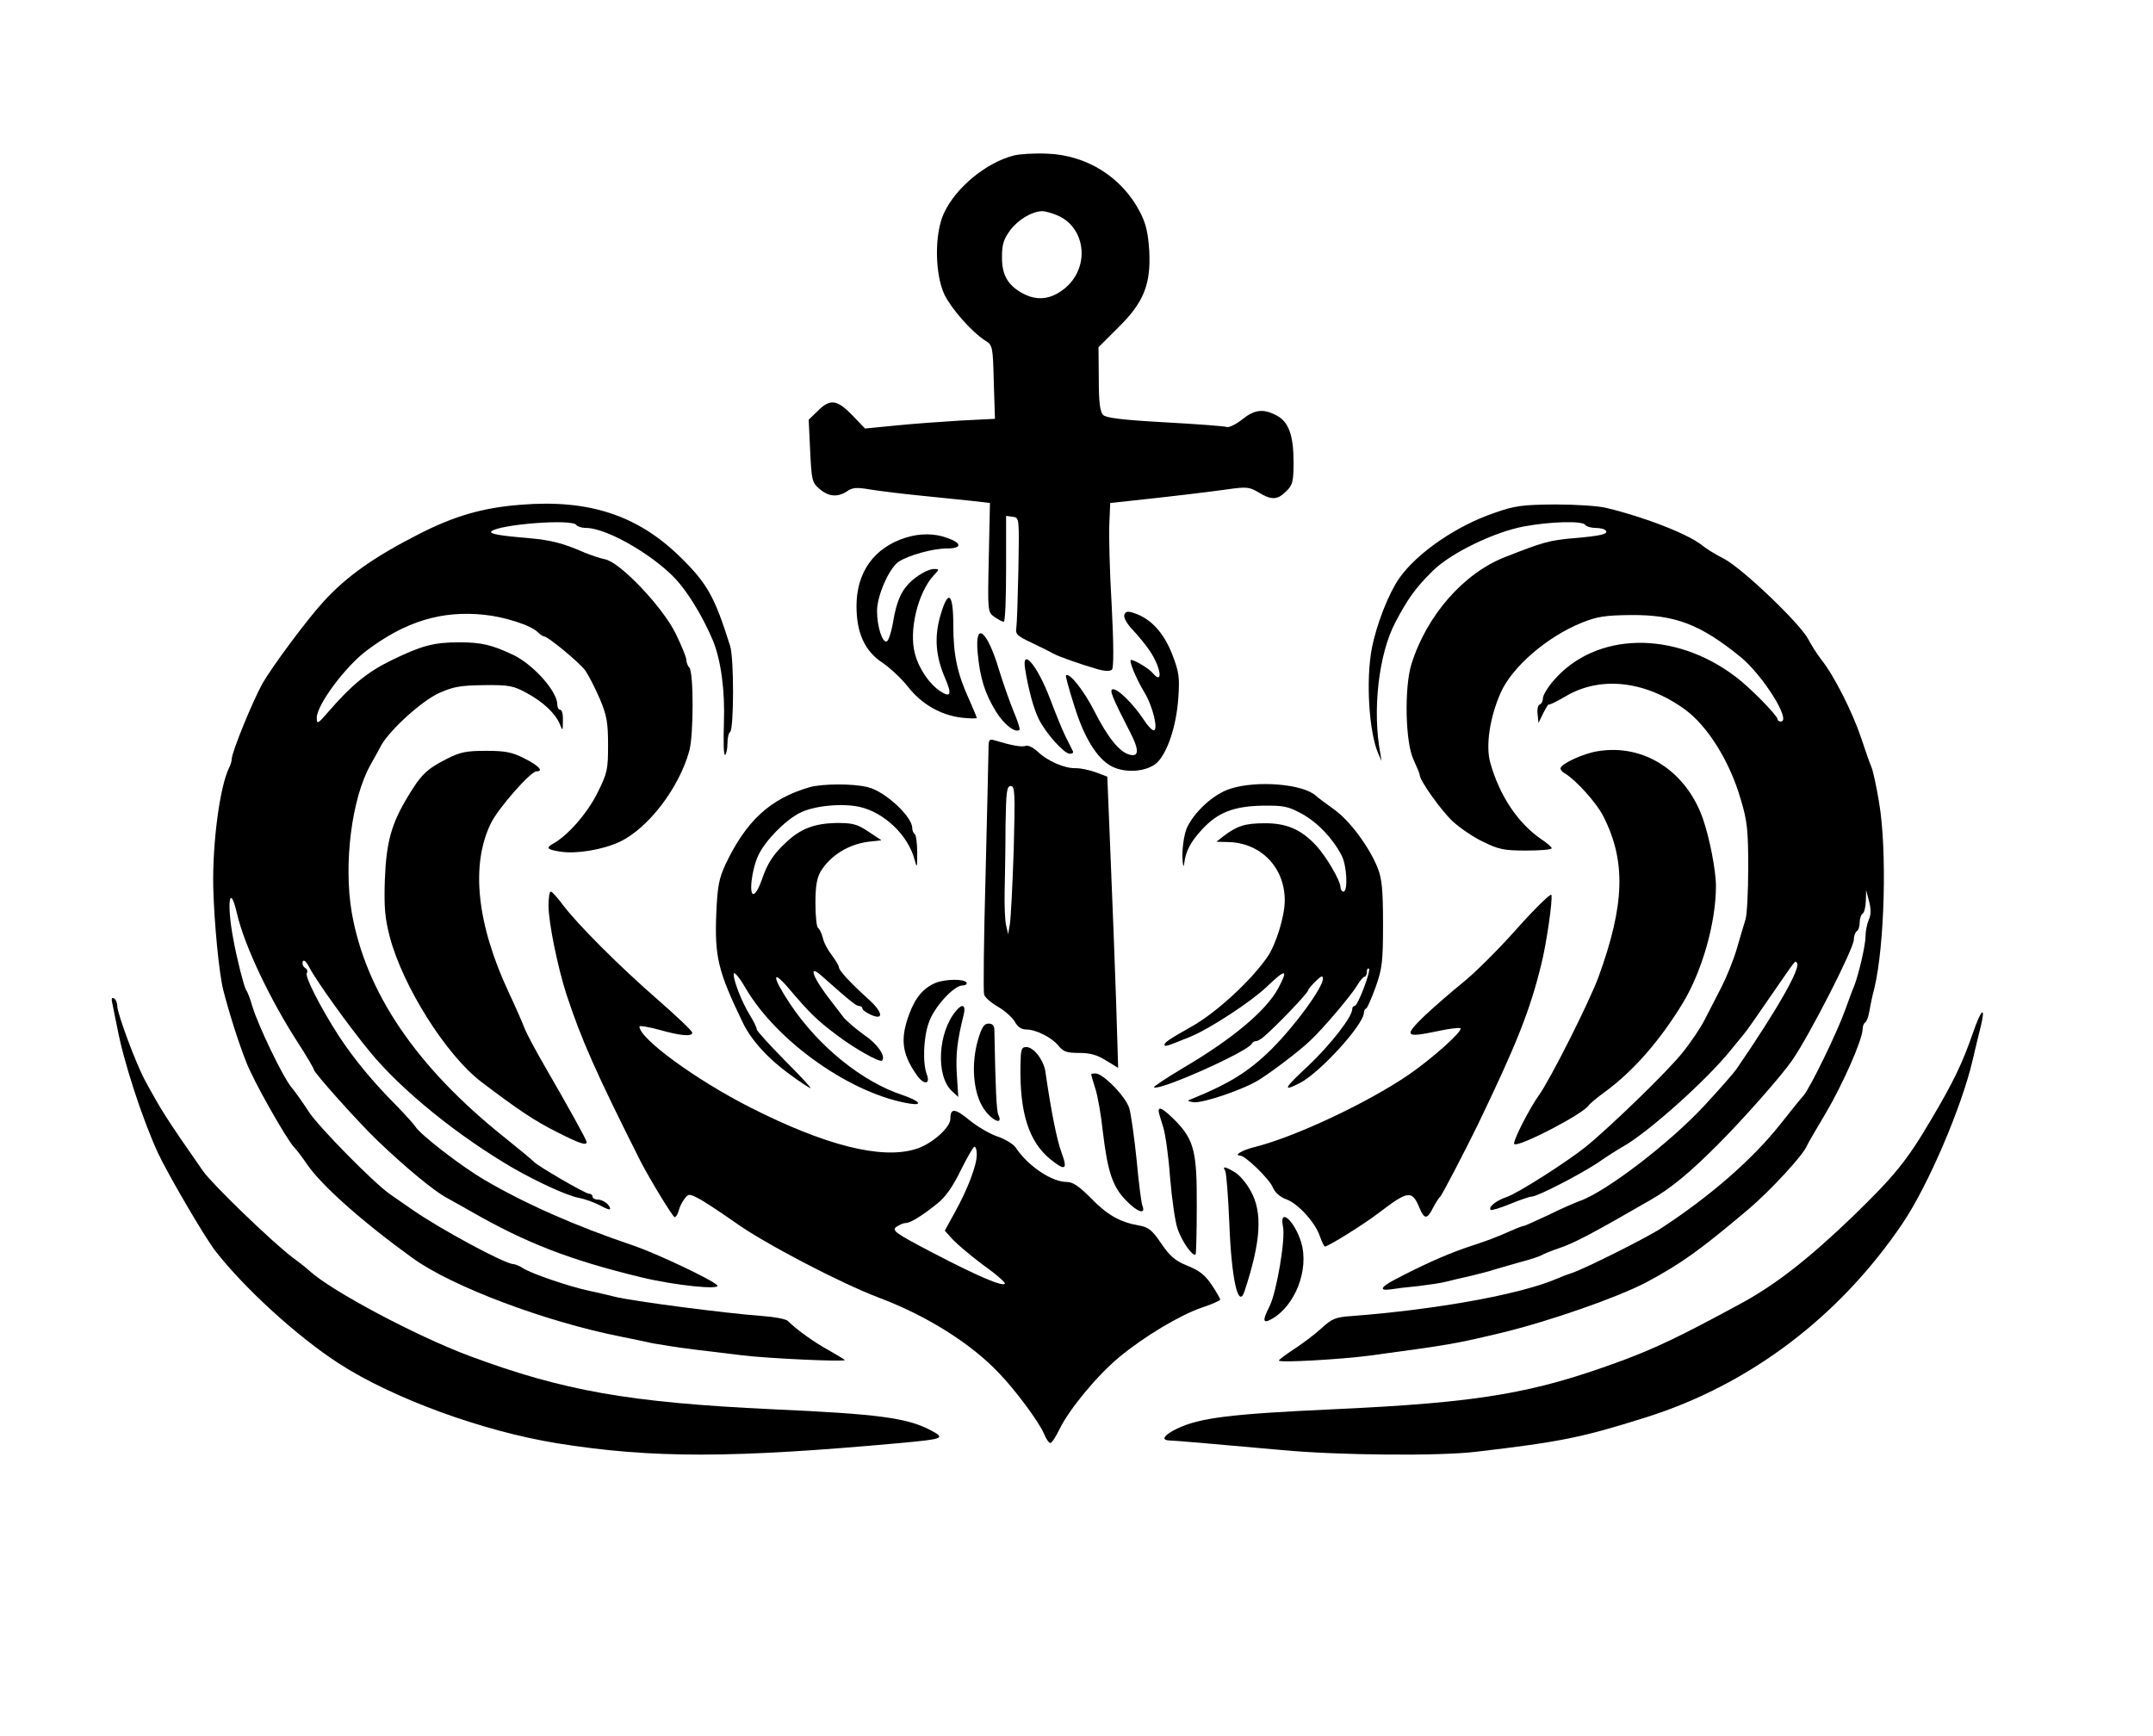
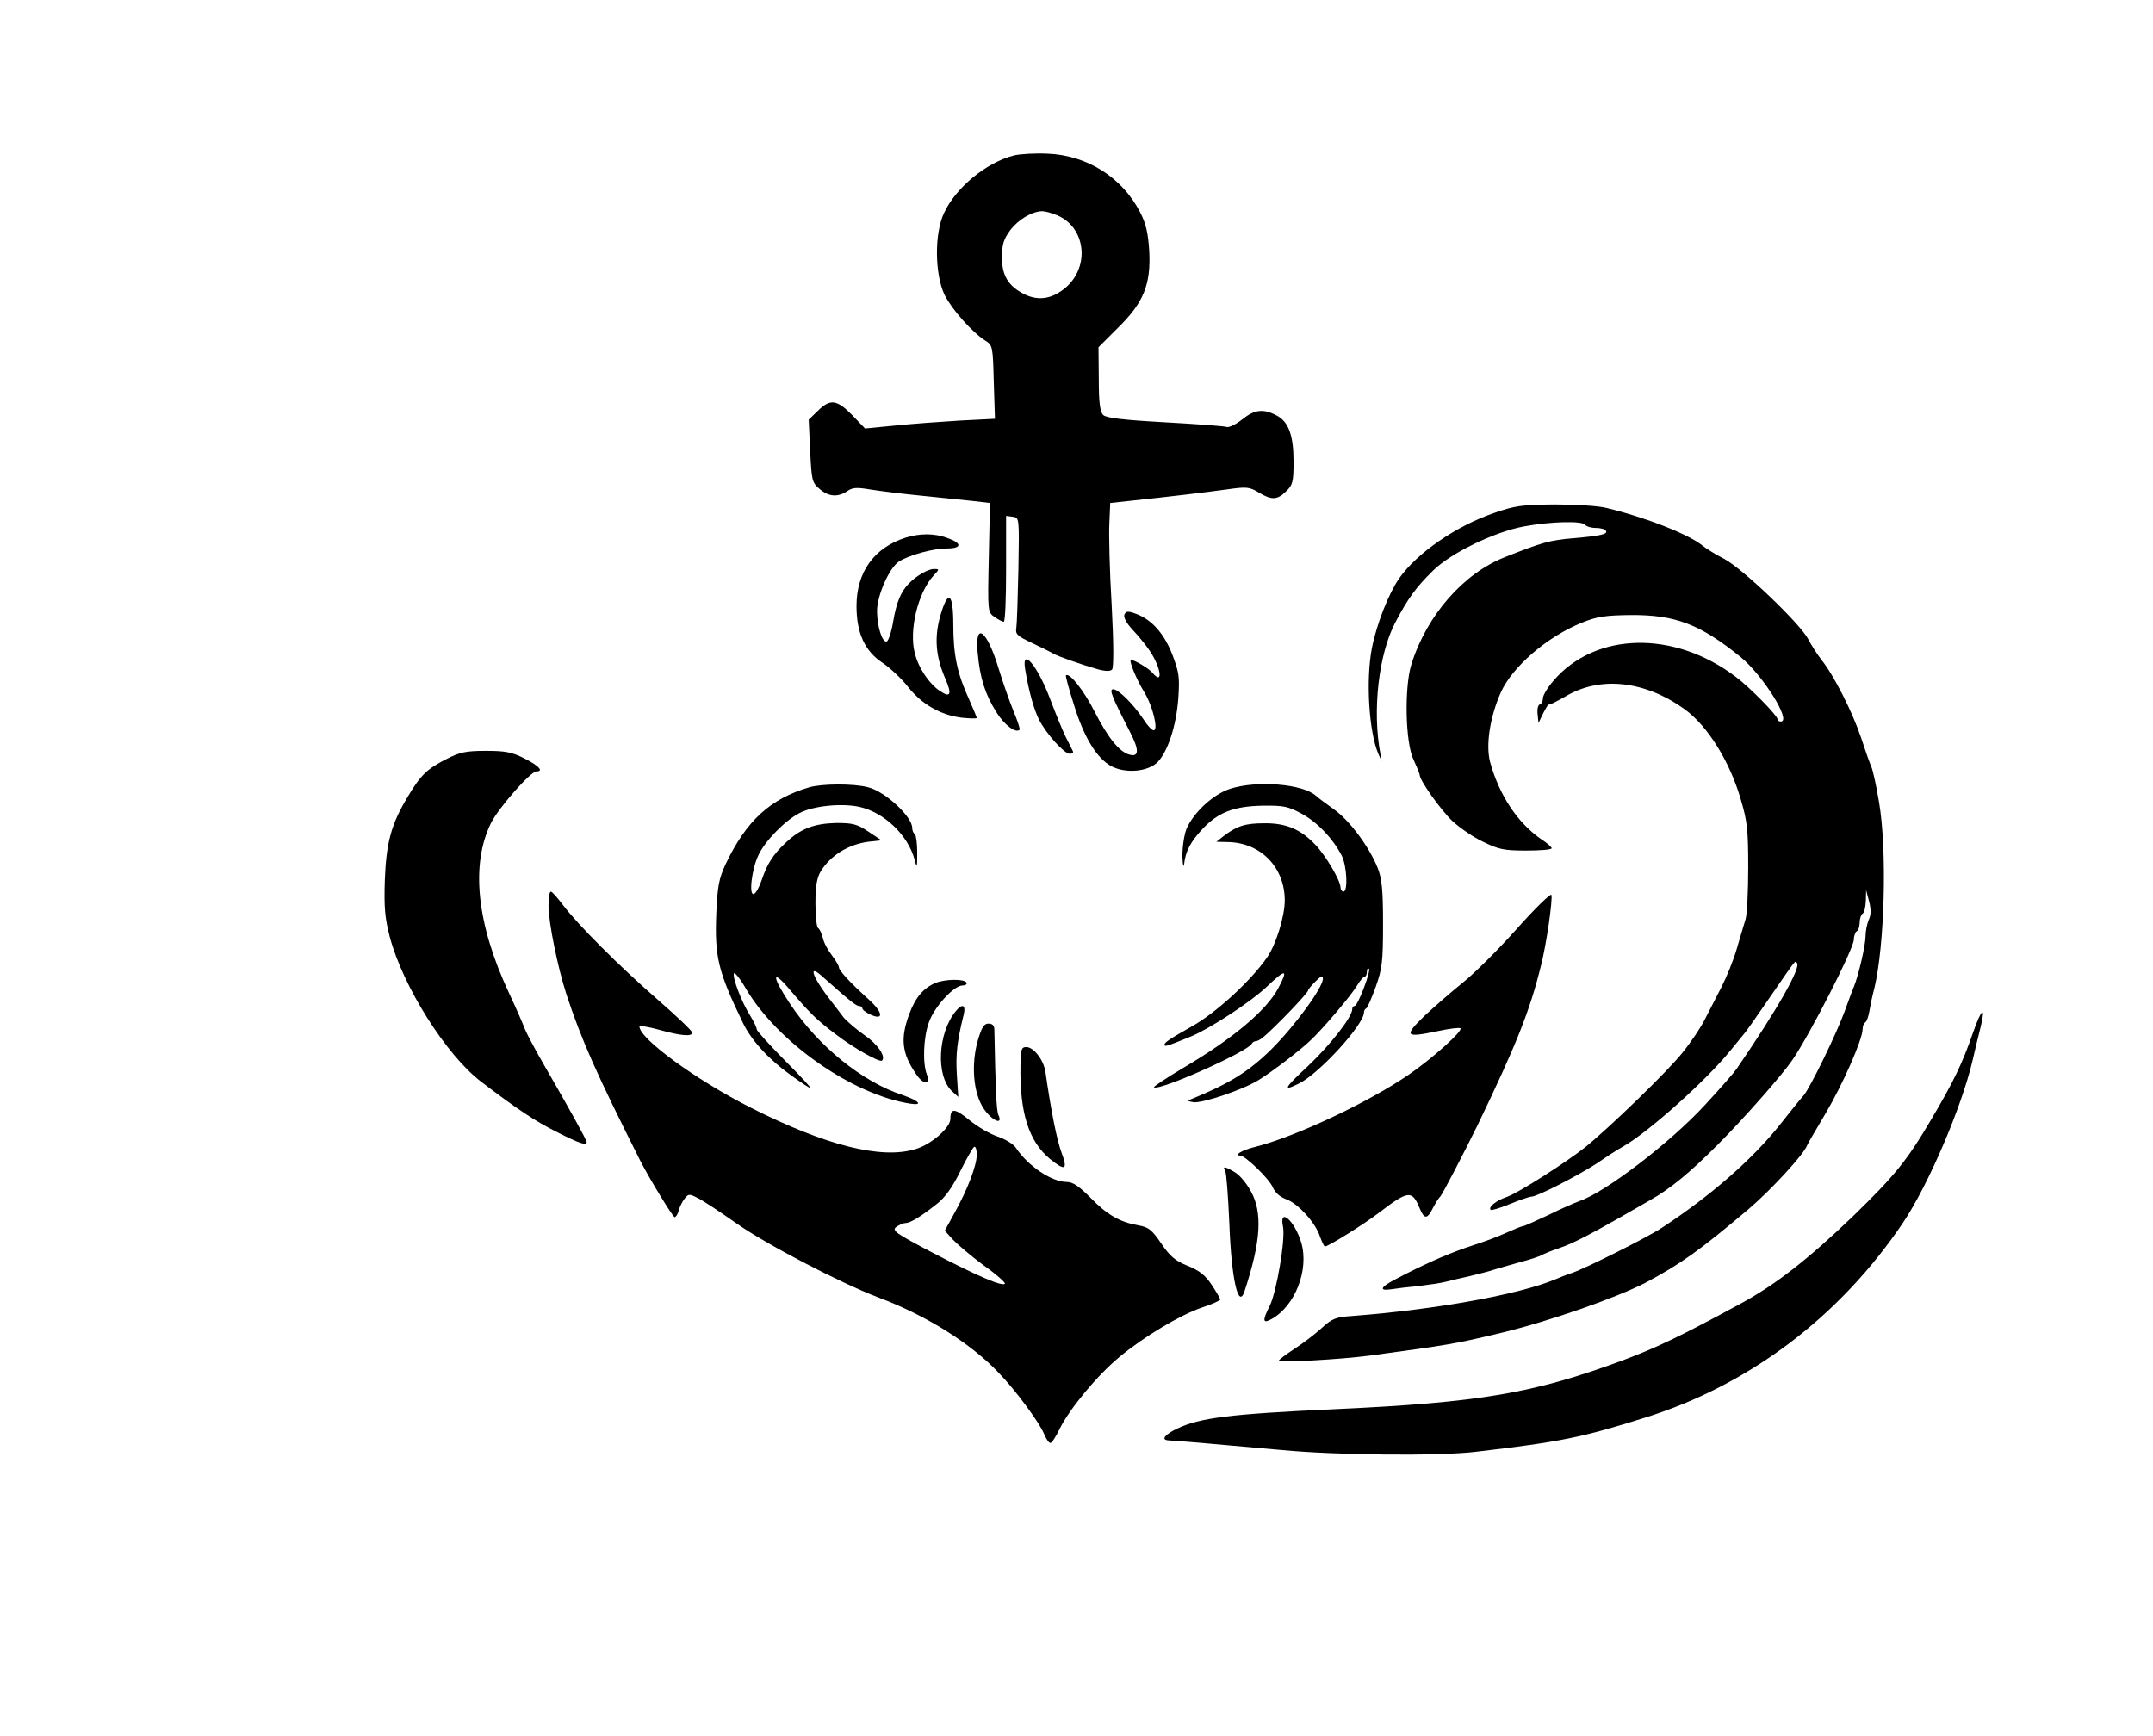
<svg xmlns="http://www.w3.org/2000/svg" version="1.0" width="734pt" height="592pt" viewBox="0 0 734 592" preserveAspectRatio="xMidYMid meet">
  <g transform="translate(0,592) scale(0.1,-0.1)" fill="#000000" stroke="none">
    <path d="M3457 5390 c-95 -24 -199 -110 -239 -197 -33 -71 -31 -208 2 -278 25 -50 94 -128 140 -157 24 -15 25 -20 28 -141 l4 -125 -119 -6 c-65 -4 -164 -11 -221 -17 l-103 -10 -44 46 c-52 53 -75 56 -117 14 l-31 -30 5 -106 c5 -100 6 -108 32 -130 31 -27 62 -29 94 -8 18 13 32 14 79 6 32 -5 110 -15 173 -21 63 -6 142 -15 175 -18 l60 -7 -4 -186 c-4 -186 -4 -186 20 -203 13 -9 27 -16 31 -16 5 0 8 81 8 181 l0 180 23 -3 c22 -3 22 -3 19 -178 -2 -96 -5 -186 -7 -200 -4 -22 2 -28 53 -52 31 -15 64 -31 72 -36 17 -10 97 -38 153 -54 25 -7 42 -7 48 -1 6 6 6 84 -1 219 -7 115 -10 241 -8 279 l3 70 65 7 c141 15 258 29 331 39 69 10 78 9 110 -10 44 -27 64 -26 94 4 22 21 25 33 25 100 0 91 -17 138 -59 159 -44 23 -74 20 -116 -14 -21 -17 -45 -28 -52 -26 -7 3 -102 10 -210 16 -145 8 -202 15 -212 25 -11 11 -15 43 -15 123 l-1 108 66 66 c88 86 113 148 107 263 -4 61 -11 92 -31 131 -61 119 -181 195 -316 200 -42 2 -93 -1 -114 -6z m147 -204 c96 -40 113 -172 31 -245 -46 -40 -93 -48 -141 -25 -57 28 -79 65 -78 129 0 42 6 60 28 90 28 37 74 64 109 65 10 0 32 -6 51 -14z" />
-     <path d="M1775 4199 c-129 -10 -225 -38 -345 -99 -155 -79 -247 -144 -326 -230 -57 -62 -175 -221 -209 -280 -33 -59 -105 -235 -105 -258 0 -7 -4 -20 -9 -30 -31 -62 -57 -253 -54 -407 3 -121 20 -295 34 -350 21 -82 53 -182 78 -245 24 -64 138 -265 164 -292 7 -7 27 -33 44 -58 49 -72 190 -197 359 -319 135 -98 455 -218 714 -269 30 -6 78 -16 105 -22 28 -5 91 -15 140 -21 50 -6 124 -15 165 -20 89 -11 357 -23 350 -16 -3 3 -28 18 -56 34 -46 25 -108 69 -138 99 -7 7 -46 14 -87 17 -124 9 -447 51 -504 66 -22 5 -61 15 -87 20 -66 14 -198 59 -225 77 -12 8 -27 14 -33 14 -28 0 -249 119 -345 186 -27 19 -61 42 -75 52 -54 37 -243 229 -277 281 -20 31 -47 69 -61 86 -28 34 -112 208 -132 275 -7 25 -17 50 -21 55 -7 10 -32 108 -44 175 -23 123 -12 193 13 85 25 -109 114 -296 209 -442 29 -45 53 -86 53 -90 0 -10 153 -181 218 -243 94 -90 193 -172 235 -194 23 -13 60 -33 82 -46 190 -109 338 -166 581 -225 115 -28 275 -44 259 -27 -18 19 -206 108 -285 135 -199 67 -370 143 -510 225 -78 46 -218 154 -234 181 -5 8 -34 40 -64 71 -81 81 -145 159 -197 238 -63 98 -116 202 -109 214 4 6 1 14 -6 18 -7 4 -10 14 -8 21 3 9 12 1 23 -20 23 -45 136 -202 206 -287 108 -132 303 -289 489 -397 82 -47 184 -94 223 -101 21 -4 54 -16 73 -26 19 -11 34 -16 34 -12 0 14 -24 32 -42 32 -10 0 -18 5 -18 10 0 6 -6 10 -12 10 -13 0 -179 97 -188 109 -3 4 -48 41 -100 83 -301 240 -474 496 -521 768 -28 165 0 388 64 502 13 24 31 55 38 69 31 53 138 150 196 176 49 22 73 26 153 27 86 1 100 -2 146 -27 57 -31 98 -70 113 -107 9 -23 10 -23 10 13 1 20 -3 37 -9 37 -5 0 -10 8 -10 18 0 44 -80 135 -150 169 -72 34 -108 43 -184 43 -87 0 -128 -11 -231 -61 -80 -39 -134 -82 -213 -173 -39 -45 -42 -47 -42 -23 0 43 96 173 169 228 132 100 256 138 401 123 70 -7 161 -36 184 -60 8 -8 18 -14 21 -14 13 0 122 -90 141 -117 11 -16 33 -59 49 -96 24 -57 28 -81 28 -157 0 -83 -2 -95 -36 -163 -34 -69 -101 -146 -152 -174 -25 -14 -20 -20 28 -27 52 -8 143 7 200 34 97 46 202 183 237 310 15 54 15 269 0 284 -5 5 -10 17 -10 26 0 9 -17 50 -37 91 -46 92 -189 242 -240 252 -17 3 -51 15 -75 25 -69 30 -108 40 -183 47 -99 8 -138 15 -130 23 24 24 277 44 290 22 3 -5 18 -10 33 -10 75 0 251 -105 320 -191 41 -50 83 -123 113 -194 27 -67 41 -170 37 -279 -2 -63 -1 -113 4 -110 4 3 8 20 8 39 0 19 4 36 9 39 13 9 14 251 0 294 -53 169 -78 213 -172 305 -145 141 -311 195 -542 176z" />
+     <path d="M1775 4199 z" />
    <path d="M5094 4171 c-129 -44 -263 -136 -324 -223 -36 -52 -77 -156 -93 -238 -21 -108 -10 -287 22 -360 l11 -25 -4 25 c-28 147 -6 340 51 448 42 80 69 118 128 176 62 61 209 132 310 151 92 17 201 20 210 5 3 -5 19 -10 35 -10 16 0 32 -4 35 -10 7 -11 -17 -17 -110 -25 -83 -7 -106 -14 -233 -64 -142 -55 -268 -199 -320 -365 -25 -79 -21 -269 7 -326 11 -24 21 -48 21 -52 0 -19 72 -120 112 -158 24 -22 70 -54 104 -70 53 -26 71 -30 147 -30 48 0 87 3 87 8 0 4 -16 18 -36 31 -80 55 -143 150 -174 263 -15 57 -1 152 36 236 39 88 158 191 277 239 52 21 80 25 167 26 151 1 236 -31 374 -143 76 -62 175 -220 137 -220 -6 0 -11 3 -11 8 -1 13 -94 108 -142 144 -210 160 -479 154 -622 -13 -20 -23 -36 -50 -36 -60 0 -10 -5 -19 -11 -21 -6 -2 -9 -17 -7 -33 l3 -30 17 35 c10 19 18 32 18 28 0 -3 25 9 56 27 118 71 271 55 407 -43 78 -56 155 -179 192 -309 22 -73 25 -106 25 -231 0 -80 -4 -159 -9 -176 -5 -17 -19 -62 -30 -101 -11 -38 -35 -97 -52 -130 -17 -33 -42 -82 -56 -109 -13 -27 -48 -79 -77 -115 -50 -63 -245 -252 -331 -322 -67 -53 -228 -156 -268 -170 -38 -13 -64 -35 -55 -44 2 -3 32 6 66 20 34 14 67 25 73 25 20 0 161 73 224 114 33 23 72 48 87 56 86 48 287 228 368 329 19 24 40 48 45 55 6 6 46 63 89 126 94 136 85 125 92 117 15 -15 -66 -158 -206 -362 -8 -12 -57 -68 -108 -123 -119 -129 -339 -297 -427 -327 -16 -6 -65 -27 -107 -48 -43 -20 -80 -37 -84 -37 -3 0 -22 -7 -42 -16 -59 -26 -73 -31 -157 -59 -71 -25 -145 -58 -242 -109 -47 -25 -52 -38 -11 -32 18 3 60 8 93 11 33 4 76 10 95 15 19 5 58 14 85 20 28 7 61 15 75 20 14 4 54 16 90 26 36 9 70 21 75 24 6 4 35 16 65 26 49 17 112 50 304 161 71 40 136 94 231 189 86 86 217 234 255 289 60 87 210 381 210 411 0 12 5 26 10 29 6 3 10 17 10 30 0 13 5 27 10 30 6 3 10 23 11 43 l1 37 10 -38 c7 -27 7 -46 -1 -63 -6 -14 -11 -39 -11 -56 0 -31 -24 -134 -40 -173 -5 -11 -18 -47 -30 -80 -28 -78 -119 -264 -141 -290 -10 -11 -45 -54 -77 -95 -96 -122 -241 -248 -406 -356 -46 -31 -257 -137 -306 -154 -19 -6 -44 -16 -55 -21 -125 -53 -409 -104 -695 -126 -58 -4 -69 -9 -105 -42 -22 -20 -64 -52 -92 -70 -29 -19 -53 -37 -53 -40 0 -8 212 4 310 17 272 37 287 39 450 78 165 40 393 120 491 171 120 64 184 110 351 251 75 64 187 185 199 217 2 6 31 55 63 109 58 98 126 252 126 287 0 10 4 20 9 23 5 3 11 20 14 38 3 18 10 53 17 78 35 146 44 471 16 635 -9 55 -21 109 -26 120 -5 11 -21 56 -35 99 -29 87 -92 212 -135 266 -15 19 -35 51 -45 70 -27 53 -223 240 -286 274 -30 15 -63 36 -74 45 -47 39 -195 97 -328 129 -26 7 -105 12 -175 12 -112 -1 -137 -4 -208 -29z" />
    <path d="M3088 4087 c-108 -34 -168 -118 -168 -233 0 -92 28 -154 89 -194 25 -17 64 -53 86 -81 47 -60 111 -97 184 -106 28 -3 51 -3 51 -1 0 3 -12 31 -26 63 -40 87 -54 151 -54 253 0 113 -18 125 -45 30 -20 -72 -15 -136 17 -210 24 -55 19 -68 -16 -45 -38 25 -74 78 -87 129 -21 78 10 207 64 266 20 21 20 22 1 22 -20 0 -60 -23 -86 -50 -27 -28 -42 -64 -53 -129 -6 -36 -16 -66 -22 -68 -15 -5 -33 51 -33 104 0 53 42 147 74 168 34 22 116 45 164 45 52 0 53 18 1 36 -43 16 -93 16 -141 1z" />
    <path d="M3833 3824 c-3 -9 8 -30 29 -52 19 -20 45 -52 57 -70 39 -57 48 -121 10 -76 -11 14 -61 44 -73 44 -9 0 17 -64 45 -110 29 -47 49 -130 32 -130 -6 0 -22 17 -35 38 -35 52 -85 102 -103 102 -15 0 -4 -26 59 -149 30 -58 29 -83 -3 -74 -35 9 -74 58 -120 148 -36 71 -86 134 -97 122 -2 -1 10 -46 27 -99 34 -112 79 -185 129 -211 49 -25 123 -18 156 14 35 36 64 123 71 217 5 74 3 89 -21 152 -29 73 -72 120 -128 139 -23 8 -30 7 -35 -5z" />
    <path d="M3333 3695 c8 -88 25 -140 63 -202 28 -45 67 -74 80 -61 2 3 -7 31 -21 64 -13 32 -36 97 -50 143 -40 133 -82 165 -72 56z" />
    <path d="M3495 3638 c12 -73 29 -135 47 -171 24 -48 86 -117 105 -117 8 0 13 3 11 8 -2 4 -13 27 -26 52 -12 25 -35 82 -52 127 -43 114 -98 179 -85 101z" />
-     <path d="M3370 3364 c0 -22 -5 -214 -10 -428 -6 -214 -8 -397 -5 -407 3 -10 25 -29 48 -42 24 -14 49 -37 57 -51 9 -17 22 -26 38 -26 34 0 89 -28 111 -56 16 -20 28 -24 70 -24 38 0 62 -7 92 -26 l41 -25 -7 228 c-4 125 -13 349 -19 496 l-11 269 -40 15 c-22 8 -52 14 -67 14 -37 -2 -97 24 -130 56 -15 14 -33 23 -41 20 -13 -5 -47 1 -104 18 -21 7 -23 4 -23 -31z m86 -341 c-4 -120 -10 -234 -13 -253 l-6 -35 -7 30 c-4 17 -6 68 -5 115 1 47 3 147 3 223 2 118 4 137 18 137 14 0 15 -22 10 -217z" />
-     <path d="M5449 3359 c-50 -7 -129 -44 -129 -59 0 -5 7 -13 15 -17 36 -21 108 -100 131 -146 78 -153 73 -302 -16 -547 -32 -87 -165 -351 -204 -405 -31 -43 -88 -154 -84 -165 6 -17 235 101 254 131 3 5 29 27 58 48 96 71 185 173 263 301 66 109 113 274 113 399 0 53 -22 166 -45 231 -57 161 -201 254 -356 229z" />
    <path d="M1522 3332 c-67 -34 -88 -55 -131 -127 -57 -94 -74 -156 -79 -285 -3 -94 0 -129 17 -195 45 -169 192 -402 311 -493 126 -96 185 -135 259 -172 77 -39 101 -47 101 -34 0 7 -58 112 -143 259 -29 50 -59 106 -67 125 -7 19 -32 76 -55 125 -110 235 -131 437 -61 579 26 52 135 176 155 176 26 0 7 20 -41 44 -43 22 -66 26 -132 26 -69 0 -89 -5 -134 -28z" />
    <path d="M2760 3236 c-134 -39 -216 -114 -287 -264 -22 -48 -27 -74 -31 -166 -6 -149 6 -198 91 -374 29 -60 88 -124 162 -177 34 -25 65 -45 68 -45 4 0 -36 43 -88 95 -52 53 -95 100 -95 105 0 6 -10 27 -23 48 -29 46 -60 128 -55 143 2 6 21 -17 41 -52 108 -183 362 -361 560 -392 46 -7 30 10 -25 29 -138 45 -288 166 -385 312 -61 92 -63 121 -4 52 73 -86 96 -108 161 -157 61 -47 150 -97 157 -89 14 14 -16 57 -59 86 -27 19 -60 47 -72 61 -11 15 -29 38 -39 51 -65 82 -86 136 -35 90 98 -87 117 -102 127 -102 6 0 11 -4 11 -8 0 -5 12 -14 27 -21 47 -22 44 7 -6 52 -61 55 -101 98 -101 109 0 5 -11 24 -24 41 -14 18 -28 44 -31 60 -4 15 -11 30 -16 33 -5 3 -9 41 -9 84 0 59 5 87 18 109 33 54 94 92 162 101 l45 5 -45 30 c-39 26 -54 29 -110 29 -74 -2 -120 -19 -170 -66 -44 -41 -64 -72 -83 -128 -8 -24 -20 -46 -27 -48 -18 -6 -7 86 16 133 23 49 91 118 140 143 48 25 144 34 204 21 85 -19 166 -97 188 -180 8 -31 9 -29 9 24 0 32 -4 60 -8 63 -5 3 -9 12 -9 21 0 39 -93 125 -151 139 -50 13 -156 12 -199 0z" />
    <path d="M4195 3231 c-58 -18 -126 -81 -150 -137 -8 -20 -14 -61 -14 -93 1 -31 4 -42 6 -26 5 43 22 75 62 118 53 57 107 78 204 80 74 1 88 -2 136 -28 54 -30 105 -84 135 -142 18 -35 22 -123 6 -123 -5 0 -10 7 -10 15 0 22 -49 106 -84 143 -50 54 -101 76 -176 75 -65 0 -93 -9 -139 -44 l-24 -19 39 -1 c112 -2 194 -86 194 -199 0 -54 -30 -151 -60 -194 -57 -82 -177 -192 -261 -238 -69 -39 -89 -52 -89 -60 0 -8 9 -5 90 28 65 27 203 117 258 169 66 63 75 62 40 -4 -41 -77 -156 -173 -324 -272 -57 -34 -102 -64 -100 -66 15 -15 324 123 334 149 2 4 8 8 13 8 6 0 16 6 25 13 45 38 154 152 154 161 0 3 11 16 25 30 19 19 25 21 25 9 0 -30 -94 -159 -175 -240 -78 -77 -145 -118 -270 -169 -19 -7 -19 -8 3 -12 30 -5 175 44 227 78 46 29 139 100 173 133 42 39 139 154 158 186 10 17 22 31 26 31 4 0 8 7 8 17 0 9 3 13 7 10 7 -8 -38 -127 -49 -127 -5 0 -8 -5 -8 -11 0 -26 -74 -121 -150 -193 -83 -77 -89 -89 -31 -60 69 34 221 201 221 242 0 6 3 12 8 14 4 2 18 35 32 73 22 62 25 86 25 215 0 117 -4 154 -18 190 -29 73 -97 164 -150 201 -26 19 -54 39 -61 46 -44 40 -200 53 -291 24z" />
    <path d="M1870 2832 c0 -57 31 -209 61 -302 51 -155 101 -268 253 -570 32 -62 110 -190 116 -190 4 0 11 10 14 23 3 12 12 30 20 40 13 17 16 17 45 2 17 -8 76 -47 130 -85 100 -71 357 -205 486 -254 163 -61 316 -157 411 -258 58 -60 137 -168 153 -206 7 -18 17 -32 22 -32 5 0 19 22 32 49 33 67 128 182 203 244 83 69 206 143 282 169 34 11 62 24 62 27 0 3 -13 26 -29 50 -22 33 -42 49 -82 65 -42 17 -60 32 -90 76 -32 47 -43 56 -78 62 -63 11 -107 36 -163 94 -39 39 -60 54 -81 54 -52 0 -133 55 -174 117 -8 12 -36 29 -62 38 -25 8 -68 33 -95 55 -51 42 -66 43 -66 5 0 -30 -66 -88 -119 -103 -117 -36 -308 13 -561 141 -188 95 -380 236 -380 277 0 4 30 -1 67 -11 74 -21 113 -24 113 -10 0 6 -53 56 -117 112 -130 113 -275 258 -325 325 -18 24 -36 44 -40 44 -5 0 -8 -22 -8 -48z m1460 -849 c0 -36 -31 -118 -75 -197 l-34 -62 27 -30 c15 -16 62 -56 105 -88 44 -31 76 -60 73 -63 -10 -10 -95 27 -245 105 -130 68 -142 77 -125 89 10 7 24 13 31 13 17 0 54 23 108 66 27 21 53 57 80 113 22 44 43 81 47 81 5 0 8 -12 8 -27z" />
    <path d="M5170 2752 c-63 -71 -146 -153 -184 -183 -37 -30 -96 -81 -130 -113 -71 -69 -66 -75 44 -52 41 9 76 13 79 10 9 -9 -97 -104 -179 -160 -140 -95 -384 -210 -523 -245 -42 -10 -73 -29 -49 -29 17 0 99 -79 111 -108 8 -18 24 -33 46 -41 40 -14 100 -80 115 -127 7 -19 14 -34 17 -34 11 0 132 75 184 115 101 77 113 78 139 15 16 -38 26 -38 46 3 9 17 20 34 24 37 6 5 82 151 128 245 131 272 178 389 216 545 18 70 40 223 35 239 -2 6 -56 -46 -119 -117z" />
    <path d="M3190 2569 c-41 -17 -69 -49 -90 -106 -31 -83 -26 -134 23 -205 24 -37 50 -38 37 -2 -15 38 -12 125 6 176 17 53 86 128 115 128 11 0 17 5 14 10 -8 13 -72 12 -105 -1z" />
-     <path d="M384 2494 c3 -16 10 -51 16 -79 21 -113 84 -307 138 -425 33 -71 157 -284 196 -335 98 -126 278 -291 420 -383 185 -120 492 -232 746 -273 324 -52 598 -51 1170 1 150 14 155 16 100 45 -80 41 -178 54 -535 70 -491 23 -715 63 -1035 182 -184 69 -471 222 -545 290 -11 10 -36 30 -57 45 -71 54 -271 247 -305 294 -129 185 -143 208 -199 311 -30 55 -94 227 -94 252 0 11 -5 23 -11 27 -9 5 -10 -2 -5 -22z" />
    <path d="M3259 2473 c-62 -74 -69 -221 -14 -273 l22 -20 -5 77 c-4 70 1 113 24 206 7 31 -6 36 -27 10z" />
    <path d="M6726 2398 c-36 -104 -66 -166 -141 -293 -84 -143 -126 -194 -268 -332 -153 -147 -266 -235 -385 -299 -201 -109 -284 -149 -402 -193 -303 -112 -484 -143 -985 -166 -350 -16 -455 -29 -532 -66 -42 -20 -56 -38 -30 -40 16 0 186 -15 387 -33 189 -18 537 -21 661 -6 291 34 363 49 579 117 354 111 662 344 877 663 87 129 201 396 238 555 9 39 21 89 27 112 19 77 3 65 -26 -19z" />
    <path d="M3334 2374 c-24 -83 -16 -180 19 -233 27 -41 68 -60 51 -23 -7 14 -10 85 -14 290 0 15 -6 22 -20 22 -15 0 -23 -12 -36 -56z" />
    <path d="M3479 2288 c-3 -161 28 -259 100 -319 53 -43 62 -38 40 21 -16 43 -36 144 -55 276 -6 40 -40 84 -65 84 -17 0 -19 -8 -20 -62z" />
-     <path d="M3720 2257 c0 -2 6 -23 14 -48 8 -24 20 -91 26 -149 16 -134 33 -186 78 -232 38 -40 69 -51 57 -20 -4 9 -13 80 -20 157 -8 77 -19 156 -25 176 -11 39 -89 119 -115 119 -8 0 -15 -1 -15 -3z" />
-     <path d="M3950 2132 c0 -5 7 -28 15 -53 8 -24 19 -102 24 -174 6 -71 17 -151 26 -176 15 -43 52 -95 61 -86 2 2 4 75 4 163 1 186 -9 227 -72 292 -41 41 -58 51 -58 34z" />
    <path d="M4177 1928 c4 -7 10 -87 14 -178 7 -191 31 -297 52 -232 56 170 62 268 21 341 -14 26 -38 55 -54 64 -33 20 -44 22 -33 5z" />
    <path d="M4374 1738 c9 -43 -22 -223 -45 -270 -26 -51 -24 -62 5 -46 81 44 130 169 102 262 -23 75 -76 121 -62 54z" />
  </g>
</svg>